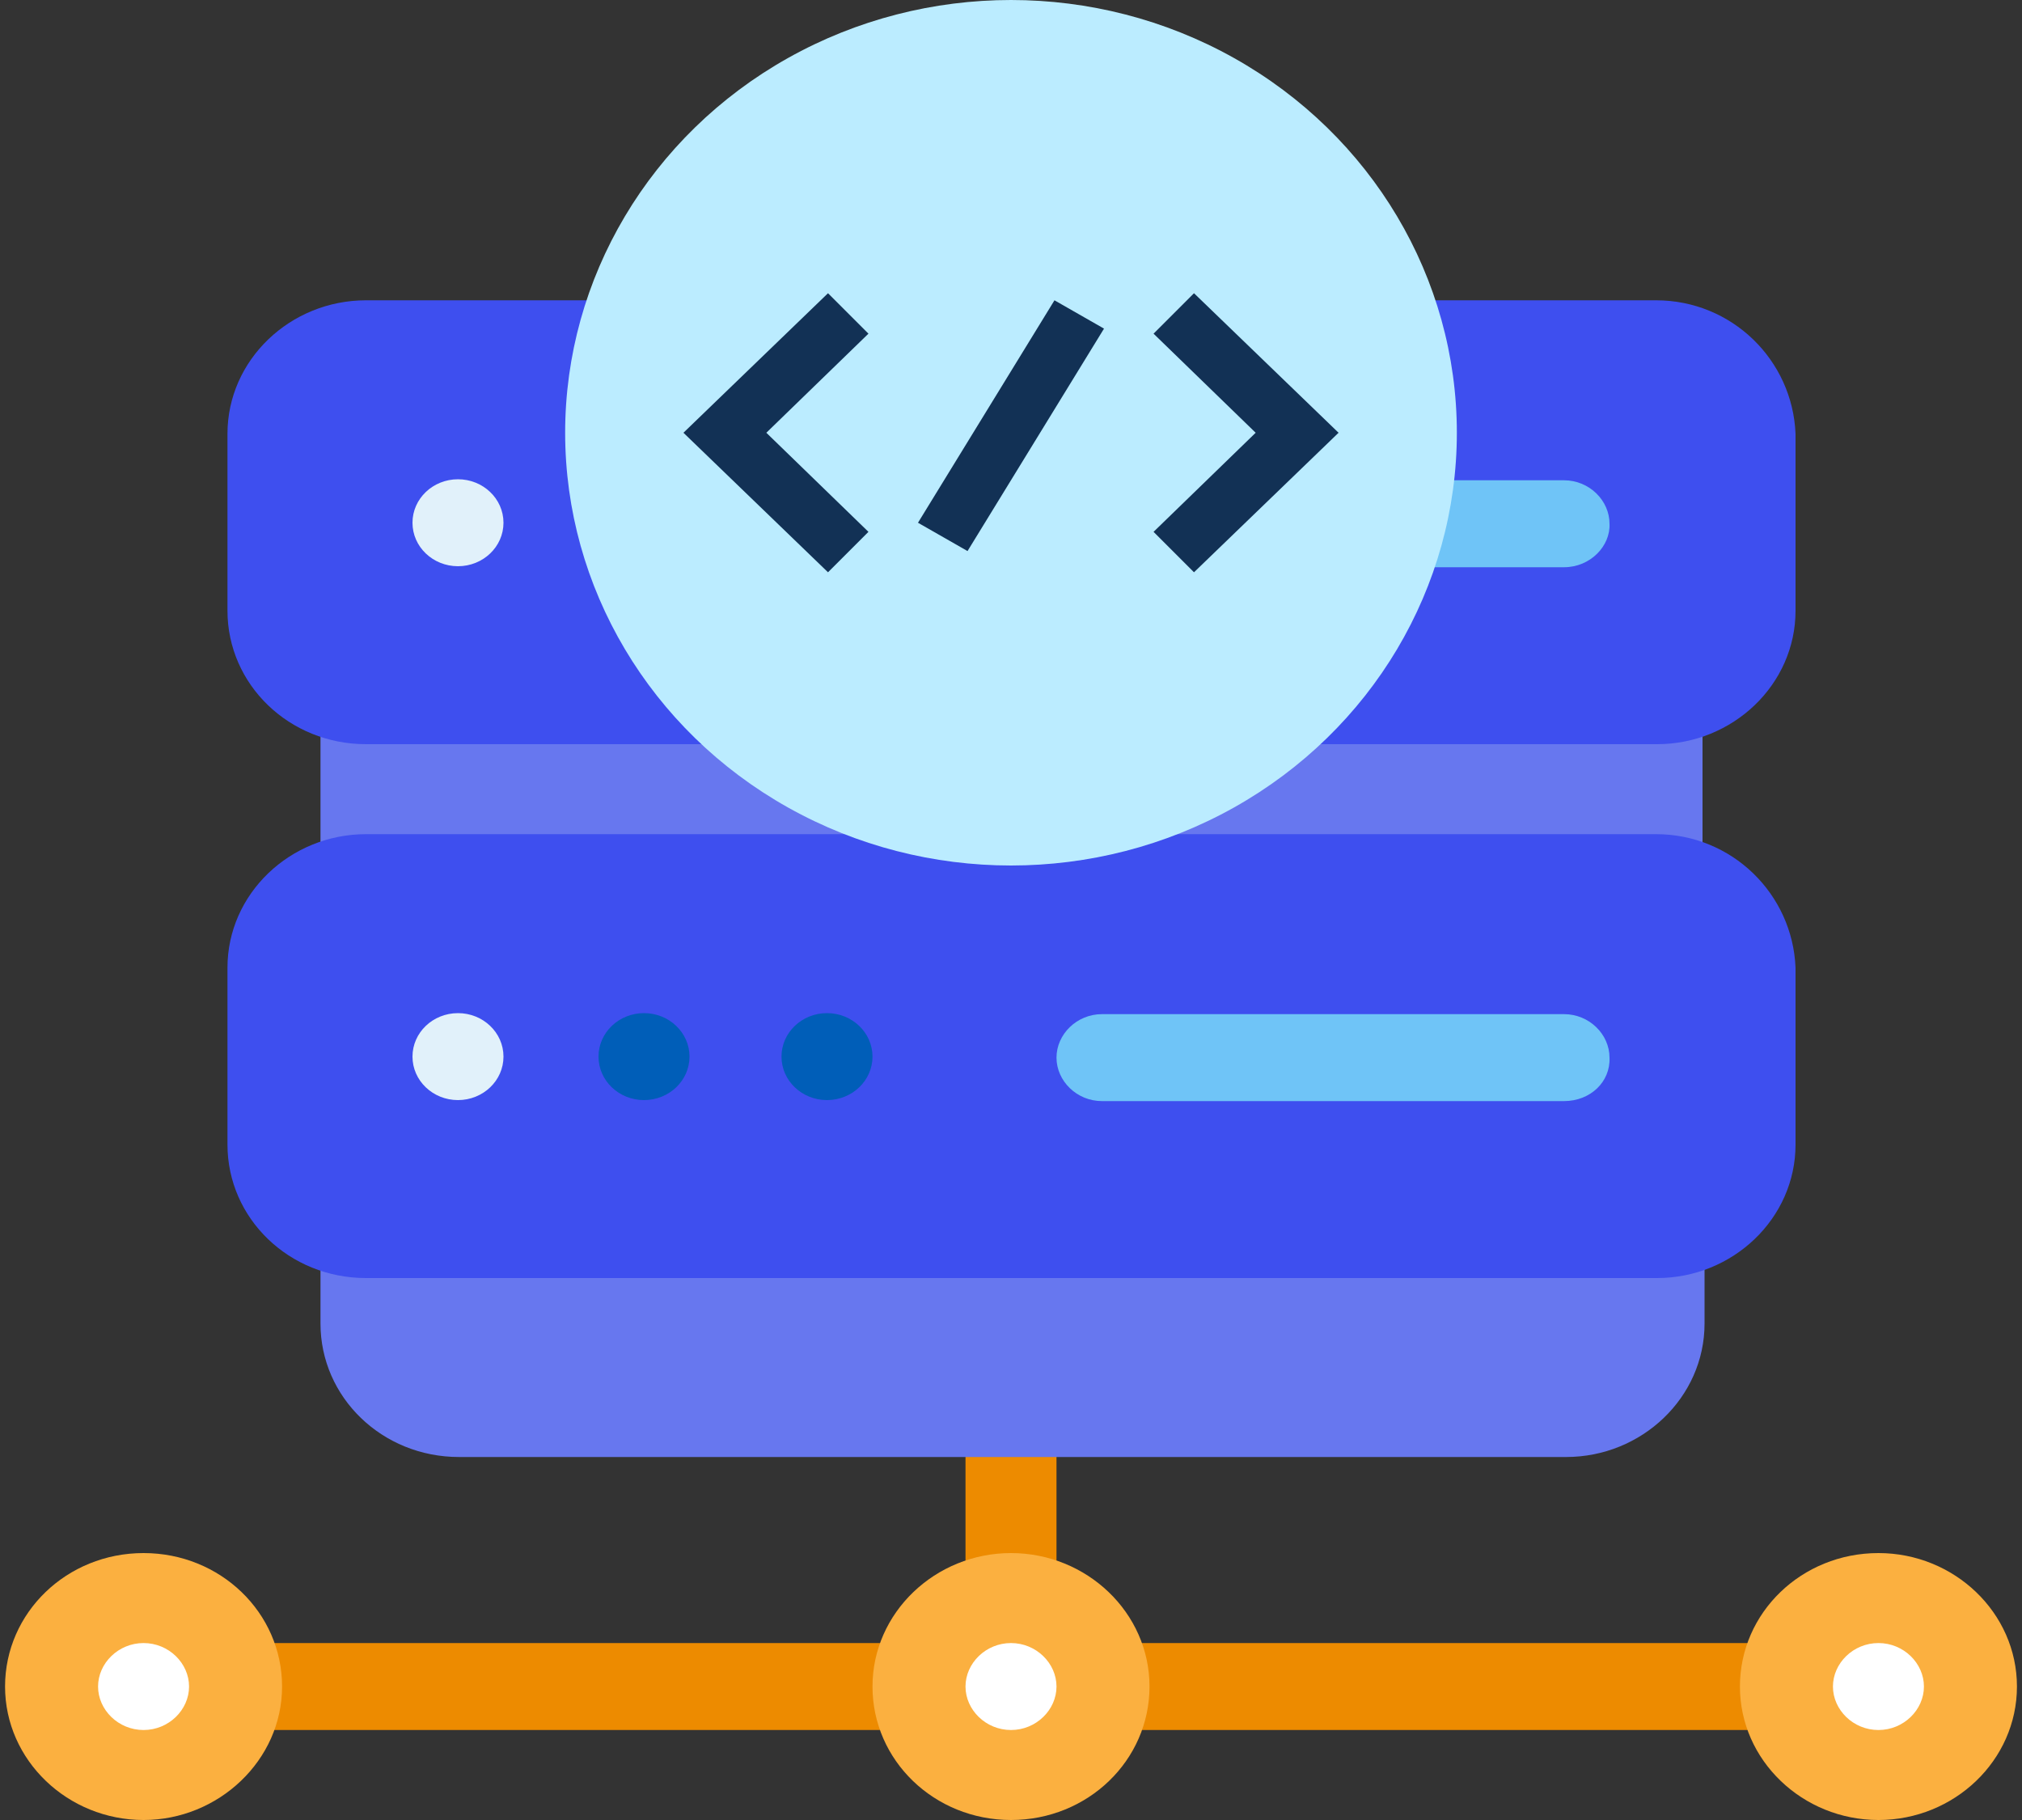
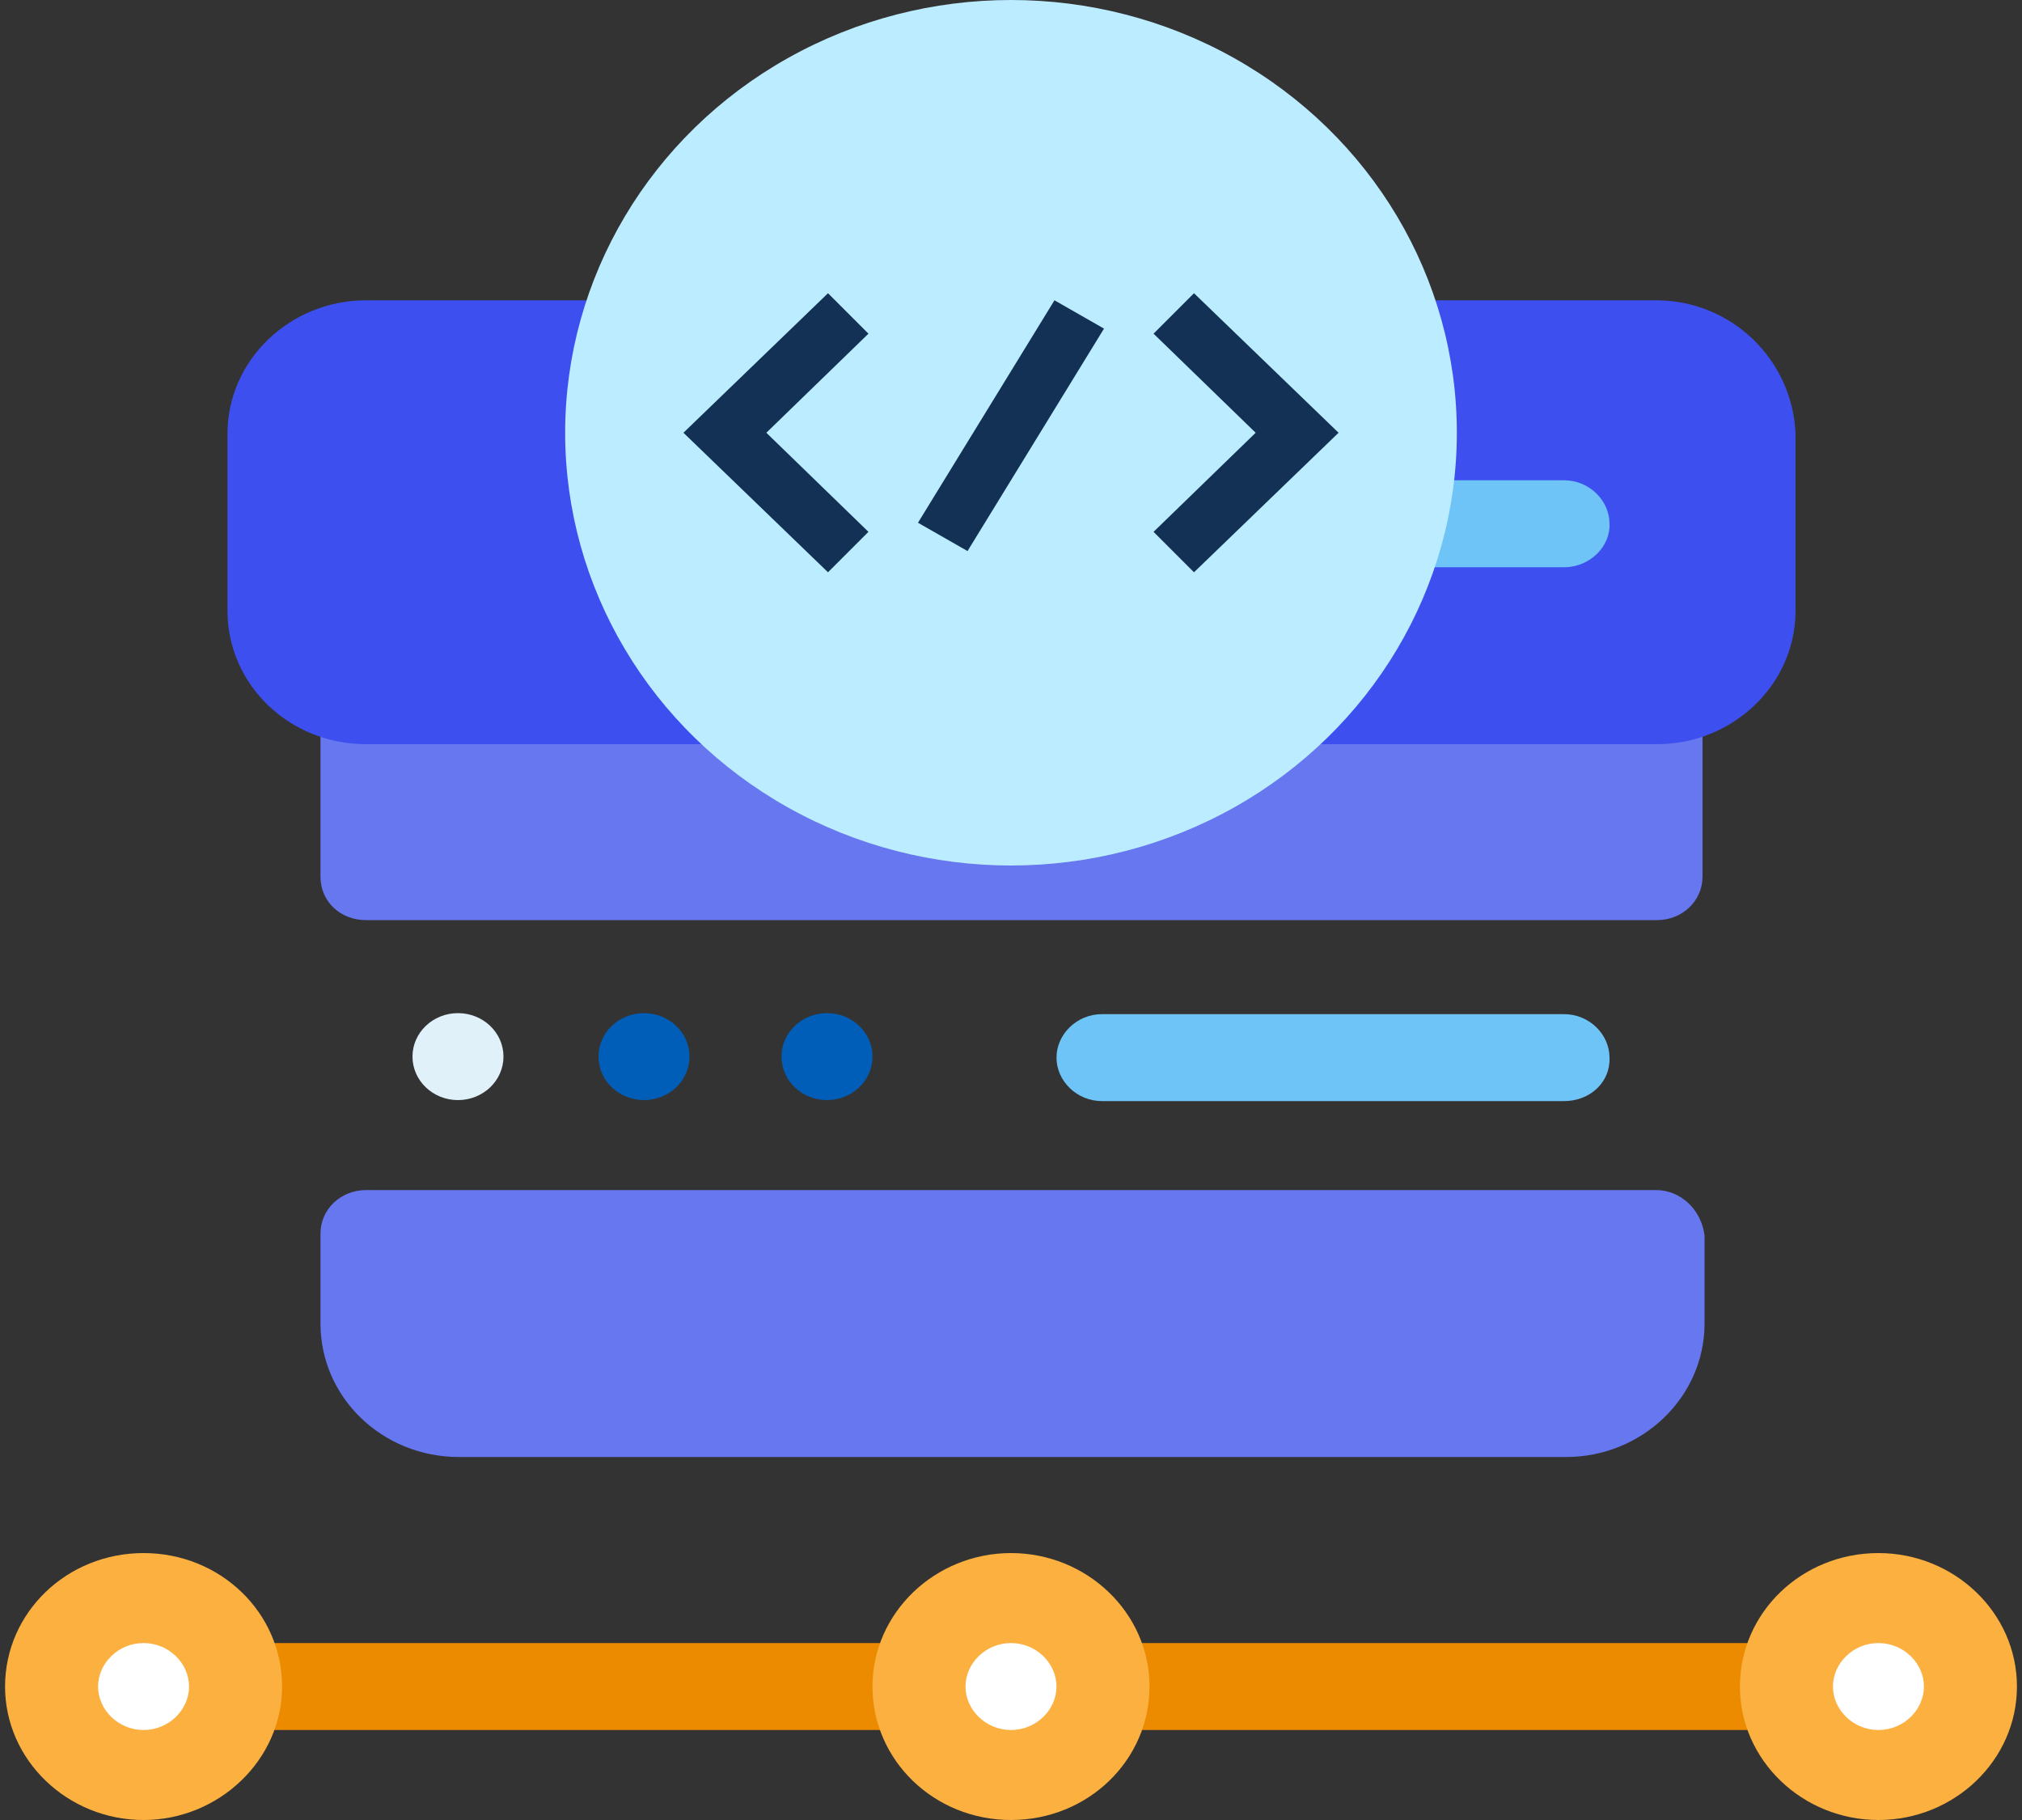
<svg xmlns="http://www.w3.org/2000/svg" version="1.1" id="Layer_1" x="0px" y="0px" viewBox="0 0 200 180" style="enable-background:new 0 0 200 180;" xml:space="preserve">
  <rect x="0" y="0" width="200" height="180" fill="#333333" stroke="none" />
  <style type="text/css">
	.st0{fill:#ED8B00;}
	.st1{fill:#FBB040;}
	.st2{fill:#FFFFFF;}
	.st3{fill:#6777EF;}
	.st4{fill:#3E4FEF;}
	.st5{fill:#E1F1FA;}
	.st6{fill:#005EB8;}
	.st7{fill:#6FC4F7;}
	.st8{fill:#BBECFF;}
	.st9{fill:#123155;}
</style>
  <g>
    <path class="st0" d="M91,171.1H23.3c-2.5,0-4.5-2-4.5-4.3c0-2.5,2-4.3,4.5-4.3H91c2.5,0,4.5,2,4.5,4.3   C95.5,169.3,93.5,171.1,91,171.1z" />
    <path class="st0" d="M176.7,171.1H109c-2.5,0-4.5-2-4.5-4.3c0-2.5,2-4.3,4.5-4.3h67.7c2.5,0,4.5,2,4.5,4.3   C181.3,169.3,179.3,171.1,176.7,171.1z" />
-     <path class="st0" d="M104.5,139.8v18.2c0,2.5-2,4.3-4.5,4.3c-2.5,0-4.5-1.9-4.5-4.3v-18.2c0-2.5,2-4.3,4.5-4.3   C102.5,135.4,104.5,137.3,104.5,139.8z" />
    <path class="st1" d="M100,153.6c-7.5,0-13.7,5.9-13.7,13.2S92.4,180,100,180c7.6,0,13.7-5.9,13.7-13.2S107.5,153.6,100,153.6z" />
    <path class="st1" d="M185.8,180c-7.5,0-13.7-5.9-13.7-13.2s6.1-13.2,13.7-13.2c7.5,0,13.7,5.9,13.7,13.2S193.3,180,185.8,180z" />
    <path class="st2" d="M185.8,171.1c-2.5,0-4.5-2-4.5-4.3s2-4.3,4.5-4.3s4.5,2,4.5,4.3S188.3,171.1,185.8,171.1z" />
    <path class="st1" d="M14.2,180c-7.5,0-13.7-5.9-13.7-13.2s6.1-13.2,13.7-13.2s13.7,5.9,13.7,13.2S21.6,180,14.2,180z" />
    <path class="st2" d="M14.2,171.1c-2.5,0-4.5-2-4.5-4.3s2-4.3,4.5-4.3c2.5,0,4.5,2,4.5,4.3S16.7,171.1,14.2,171.1z" />
    <g>
      <path class="st3" d="M163.8,64.9H36.2c-2.5,0-4.5,1.9-4.5,4.3v17.5c0,2.5,2,4.3,4.5,4.3h127.7c2.5,0,4.5-1.9,4.5-4.3V69.3    C168.3,66.8,166.3,64.9,163.8,64.9z" />
      <path class="st3" d="M163.8,117.7H36.2c-2.5,0-4.5,1.9-4.5,4.3v8.9c0,7.3,6.1,13.2,13.7,13.2h109.5c7.5,0,13.7-5.9,13.7-13.2v-8.7    C168.3,119.7,166.3,117.7,163.8,117.7z" />
    </g>
-     <path class="st4" d="M163.8,82.5H36.2c-7.5,0-13.7,5.9-13.7,13.2v17.5c0,7.3,6.1,13.2,13.7,13.2h127.7c7.5,0,13.7-5.9,13.7-13.2   V95.7C177.3,88.4,171.3,82.5,163.8,82.5z" />
    <path class="st2" d="M100,171.1c-2.5,0-4.5-2-4.5-4.3s2-4.3,4.5-4.3c2.5,0,4.5,2,4.5,4.3S102.5,171.1,100,171.1z" />
    <path class="st4" d="M163.8,29.7H36.2c-7.5,0-13.7,5.9-13.7,13.2v17.5c0,7.3,6.1,13.2,13.7,13.2h127.7c7.5,0,13.7-5.9,13.7-13.2   V42.9C177.3,35.6,171.3,29.7,163.8,29.7z" />
-     <ellipse class="st5" cx="45.3" cy="51.7" rx="4.5" ry="4.3" />
    <g>
      <ellipse class="st6" cx="63.7" cy="51.7" rx="4.5" ry="4.3" />
      <ellipse class="st6" cx="81.8" cy="51.7" rx="4.5" ry="4.3" />
    </g>
    <path class="st7" d="M154.7,56.1H109c-2.5,0-4.5-2-4.5-4.3c0-2.5,2-4.3,4.5-4.3h45.7c2.5,0,4.5,2,4.5,4.3   C159.3,54,157.3,56.1,154.7,56.1z" />
    <ellipse class="st5" cx="45.3" cy="104.5" rx="4.5" ry="4.3" />
    <g>
      <ellipse class="st6" cx="63.7" cy="104.5" rx="4.5" ry="4.3" />
      <ellipse class="st6" cx="81.8" cy="104.5" rx="4.5" ry="4.3" />
    </g>
    <path class="st7" d="M154.7,108.9H109c-2.5,0-4.5-2-4.5-4.3s2-4.3,4.5-4.3h45.7c2.5,0,4.5,2,4.5,4.3   C159.3,107,157.3,108.9,154.7,108.9z" />
  </g>
  <g>
    <ellipse class="st8" cx="100" cy="42.8" rx="44.1" ry="42.8" />
    <g>
-       <path class="st9" d="M81.9,29L67.6,42.8l14.3,13.8l4-4l-10.1-9.8L85.9,33L81.9,29z" />
+       <path class="st9" d="M81.9,29L67.6,42.8l14.3,13.8l4-4l-10.1-9.8L85.9,33z" />
      <path class="st9" d="M114.1,33l10.1,9.8l-10.1,9.8l4,4l14.3-13.8L118.1,29L114.1,33z" />
      <path class="st9" d="M90.8,51.7l13.5-22l4.9,2.8l-13.5,22L90.8,51.7z" />
    </g>
  </g>
</svg>